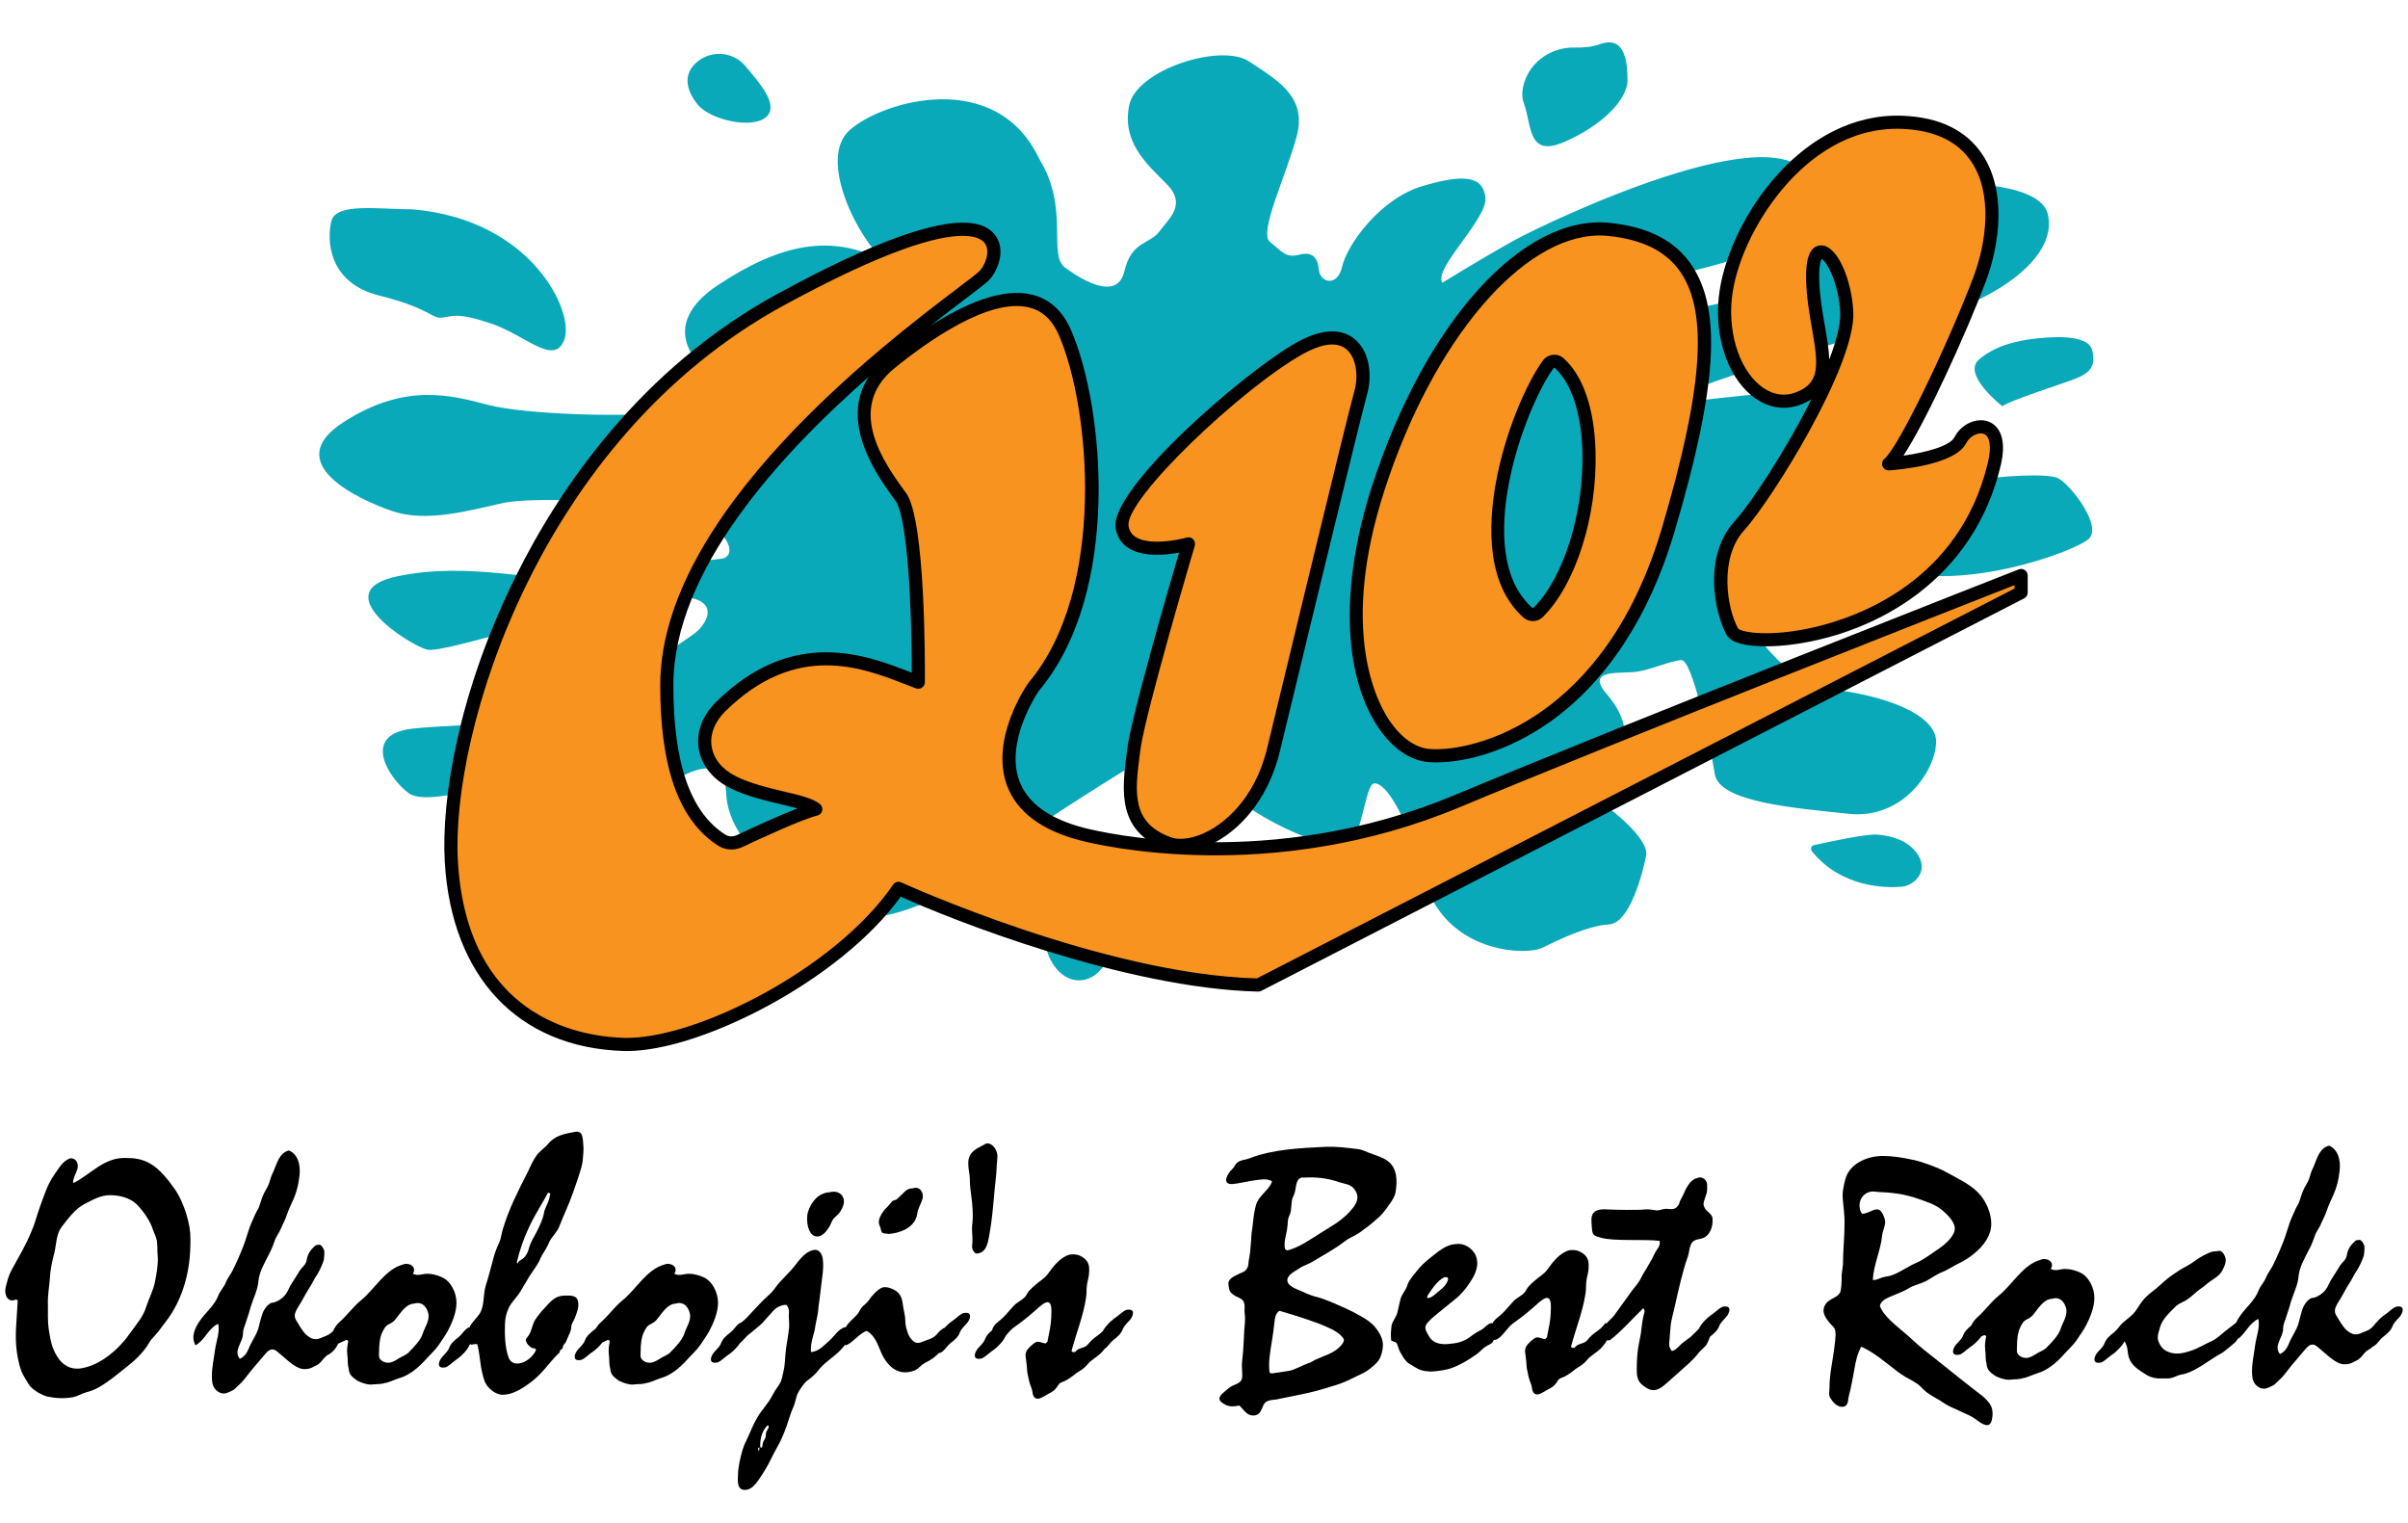
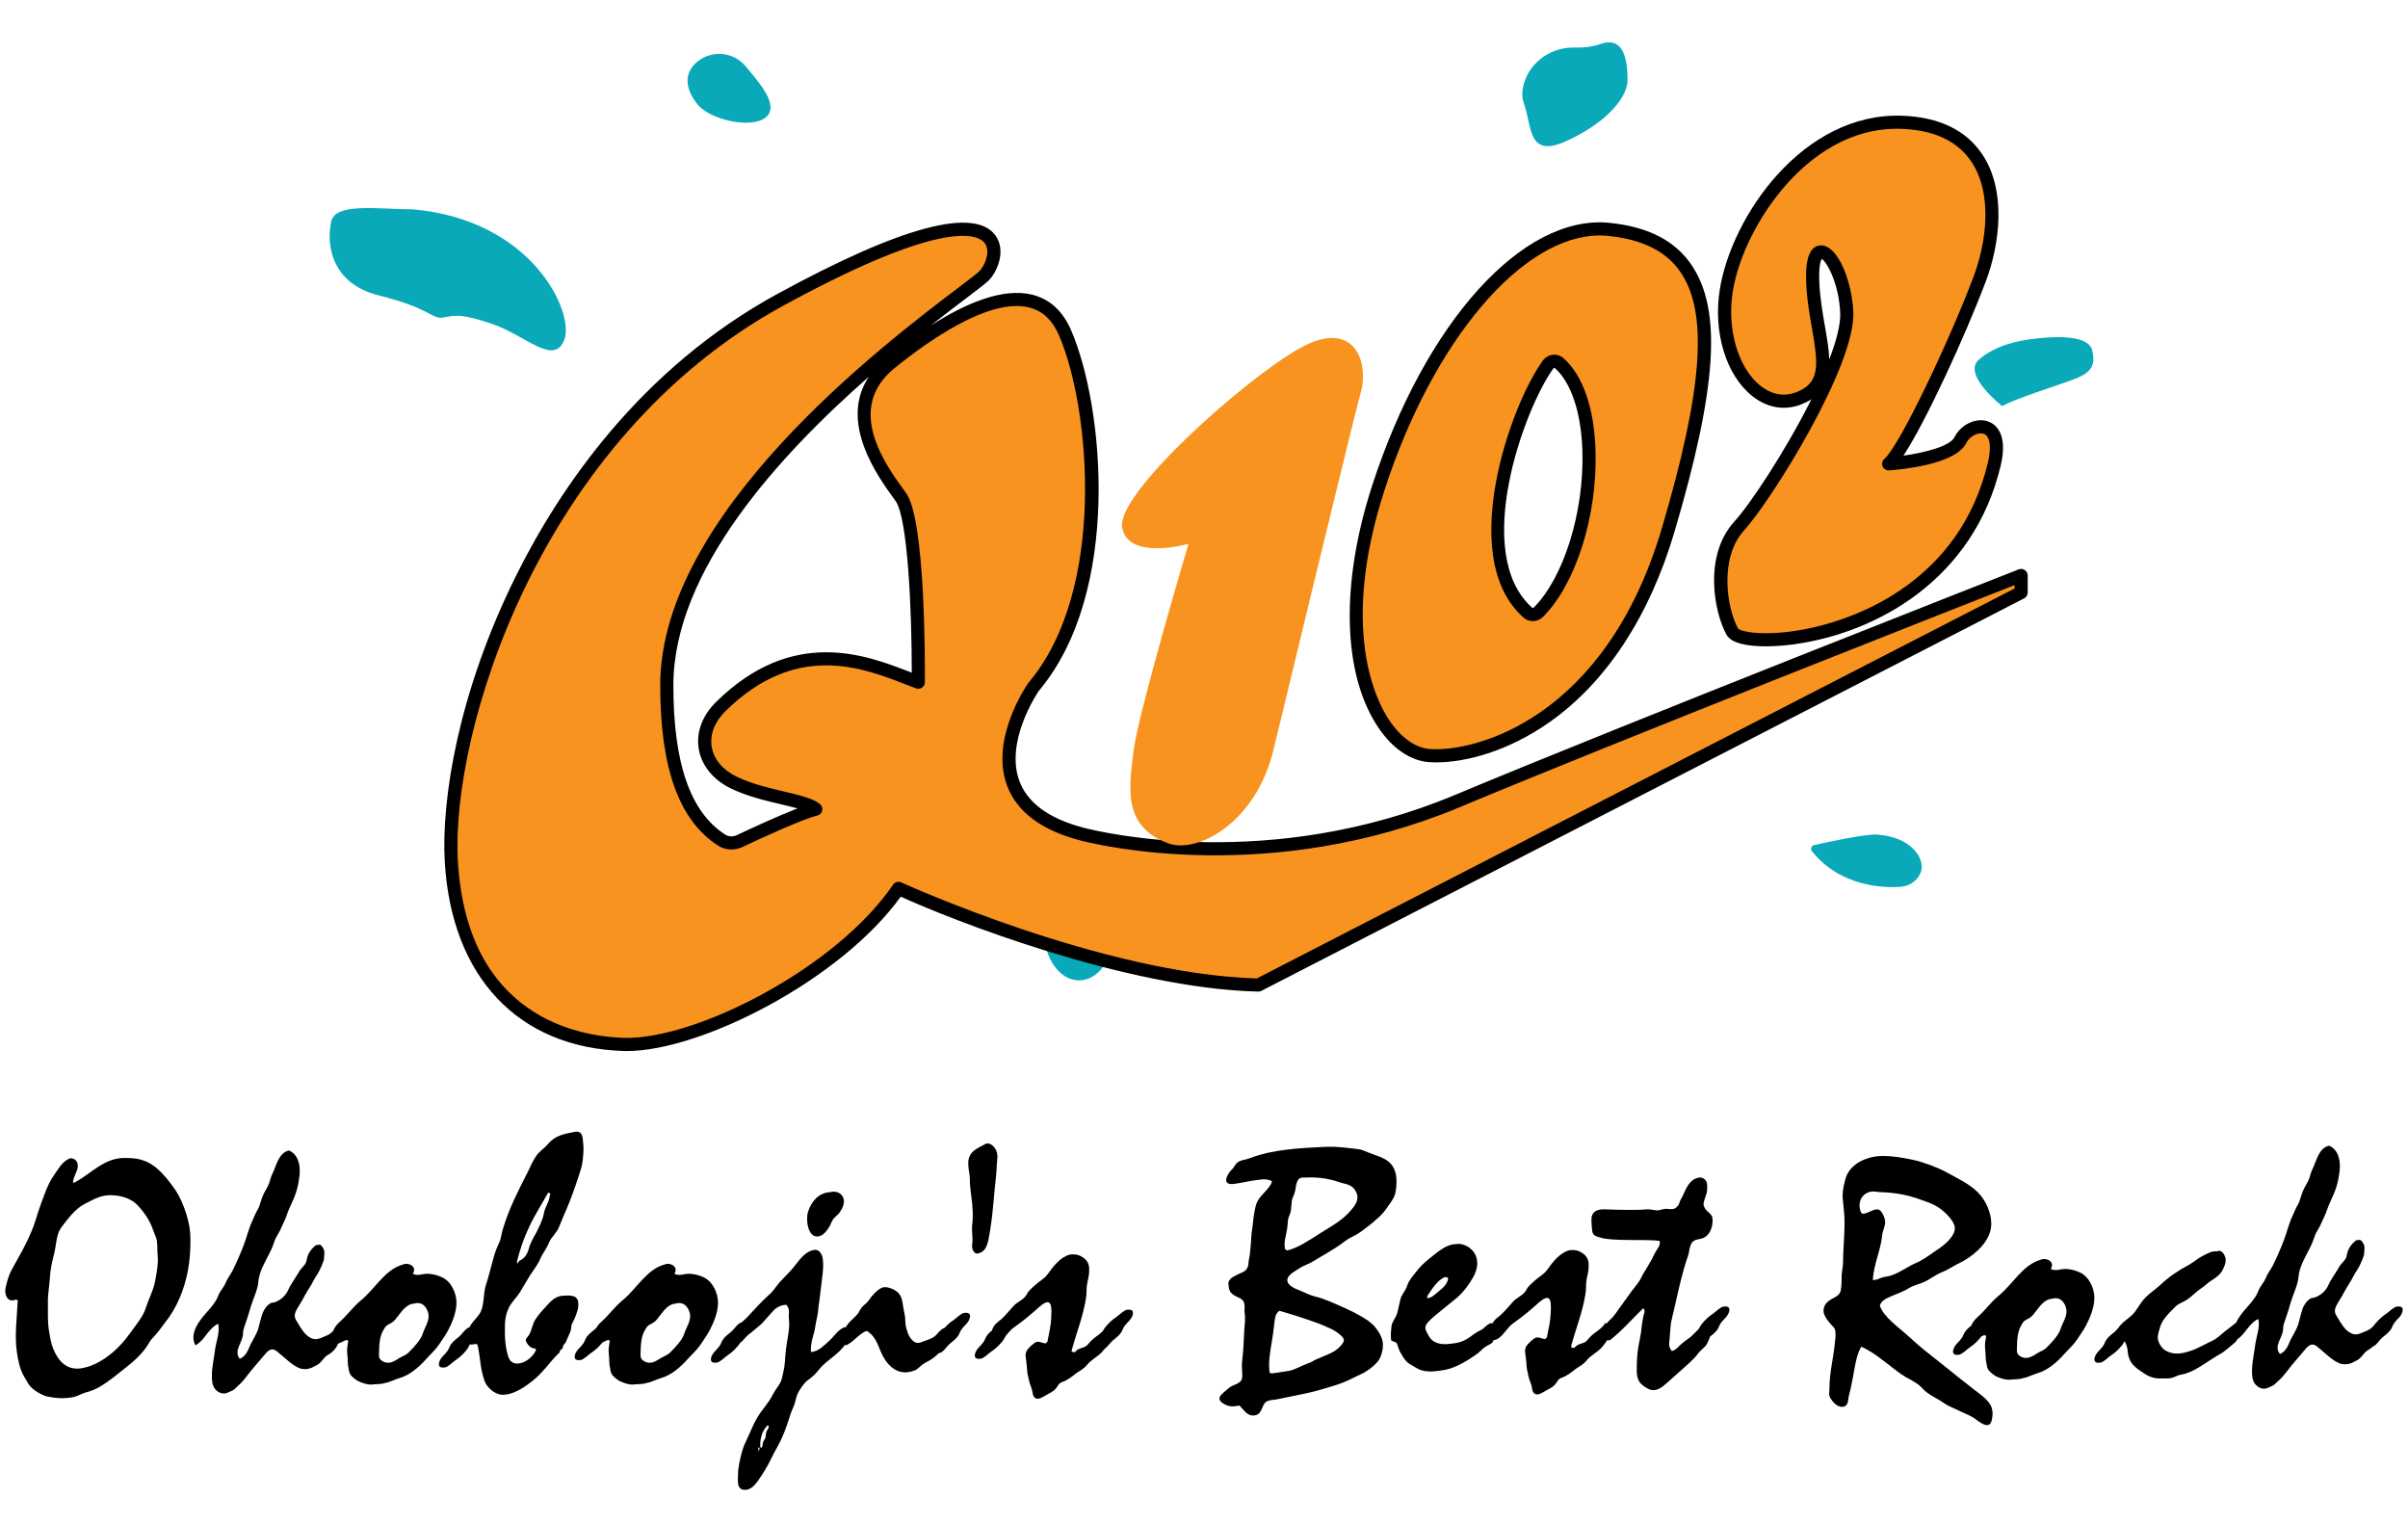
<svg xmlns="http://www.w3.org/2000/svg" x="0px" y="0px" viewBox="0 0 458.412 289.81" style="enable-background:new 0 0 458.412 289.81;" xml:space="preserve">
  <style type="text/css">	.st0{fill:#09A9BA;}	.st1{fill:#F8931F;}</style>
  <g id="splat" />
  <g id="Layer_2">
    <g>
-       <path class="st0" d="M135.803,71.108c-3.104-1.33-10.863-9.089,0.887-16.849   s21.504-9.976,31.924-4.434c-5.099-3.99-13.08-19.509-6.873-25.051   c6.207-5.542,27.933-11.971,36.136,5.542c5.764,9.311,1.552,18.179,4.877,20.618   c3.325,2.439,9.976,6.429,11.306,0.665c1.33-5.764,4.877-5.099,6.651-7.538   c1.774-2.439,5.321-5.099,1.33-9.089s-8.424-7.981-7.094-14.854   s17.514-11.971,22.834-8.424c5.321,3.547,11.085,6.651,9.089,14.188   c-1.995,7.538-7.316,18.401-5.099,20.174c2.217,1.774,3.026,3.104,5.503,2.439   c2.478-0.665,3.586,0.443,3.808,2.882s3.547,3.325,4.434-0.665   s7.094-12.858,15.297-15.297c8.203-2.439,11.528-1.774,11.971,2.217   s-9.976,13.523-8.203,16.184c0,0,7.538-4.656,13.523-7.981   s51.211-25.051,56.532-11.528s-25.273,17.07-26.825,18.622   c-1.552,1.552-1.774,6.873,0.887,6.429c2.66-0.443,13.302-1.995,16.405-4.434   c3.104-2.439,18.622-15.075,19.952-17.514c1.33-2.439,32.811-5.372,34.806,3.411   c1.995,8.782-11.528,16.985-22.835,19.645s-48.994,13.967-50.768,16.627   c0,0,34.141-4.434,35.914-2.439s-1.33,13.08,0.222,15.74   c1.552,2.66,17.957,2.439,20.618,1.552c2.66-0.887,16.405-2.217,18.844-0.887   s8.424,9.089,5.764,11.528c-2.66,2.439-25.495,10.863-39.462,5.099   c-13.967-5.764-29.485,4.434-28.82,5.542c0.665,1.108,9.089,16.849,19.066,17.957   s20.174,4.656,20.174,9.976c0,5.321-6.207,14.854-16.627,13.745   c-10.42-1.108-24.608-2.217-25.495-7.538   c-0.887-5.321-4.212-21.948-6.429-21.726c-2.217,0.222-5.542,1.774-8.424,2.217   s-9.976-0.665-5.764,4.212c4.212,4.877,3.99,8.868,2.66,11.971   c-1.33,3.104-12.637,3.325-7.538,6.207c5.099,2.882,13.08,9.311,12.415,12.637   c-0.665,3.325-3.104,12.858-7.094,13.08c-3.991,0.222-9.533,2.882-12.637,4.434   c-3.104,1.552-18.622,1.108-22.613-13.302c-3.991-14.41-7.981-18.401-9.533-17.957   c-1.552,0.443-2.217,9.755-4.656,11.75   c-2.439,1.995-21.801-6.429-23.981-12.193c-2.179-5.764-9.052-7.981-9.052-7.981   s-29.707,17.736-31.481,20.839c-1.774,3.104-21.504,15.297-29.485,12.637   c-7.981-2.66-24.165-11.528-24.608-23.278   c-0.443-11.75-16.405,2.439-16.405,2.439s-10.641-4.212-18.622-4.656   s-21.726,5.099-25.495,2.217c-3.769-2.882-9.089-11.16,0.887-12.231   c9.976-1.071,29.042-0.628,33.254-3.953c4.212-3.325,17.736-12.193,20.396-14.188   c2.66-1.995,5.986-7.981-6.873-6.873c-12.858,1.108-40.792,10.863-44.117,9.976   c-3.325-0.887-19.509-11.085-5.542-13.967c13.967-2.882,26.382,1.33,33.032,0   c6.651-1.33,25.717-2.882,28.599-3.325c2.882-0.443,1.774-4.877-4.434-7.759   c-6.207-2.882-30.594-4.32-37.245-2.825c-6.651,1.495-14.632,3.712-21.061,1.495   c-6.429-2.217-21.283-9.089-9.311-16.849s20.839-5.099,27.712-3.325   c6.873,1.774,25.938,2.439,35.693,1.33   C138.463,77.316,135.803,71.108,135.803,71.108z" />
      <ellipse class="st0" cx="205.415" cy="177.3" rx="6.651" ry="9.311" />
      <path class="st0" d="M141.956,12.638c2.297,2.788,6.611,7.401,3.823,9.698   s-10.621,0.406-12.918-2.382s-2.899-5.909-0.111-8.205   S139.659,9.85,141.956,12.638z" />
      <path class="st0" d="M78.606,39.85c-6.429,0-14.632-1.33-15.519,2.217   s-0.665,11.75,9.089,14.188c9.755,2.439,9.976,4.434,11.971,4.212   c1.995-0.222,2.66-1.108,9.311,1.108c6.651,2.217,11.971,8.203,13.967,3.104   S101.44,41.845,78.606,39.85z" />
      <path class="st0" d="M299.784,9.051c-4.289-0.123-8.294,2.529-9.6,6.617   c-0.435,1.36-0.548,2.743-0.082,4.007c1.552,4.212,0.665,10.42,7.759,7.316   s11.971-7.981,11.971-11.75s-0.665-8.424-5.099-6.873   C303.076,8.949,301.326,9.095,299.784,9.051z" />
      <path class="st0" d="M344.938,162.035c-0.336-0.42-0.132-1.047,0.393-1.166   c2.74-0.617,9.896-2.165,12.051-2.002c2.793,0.212,5.764,1.123,7.492,3.474   c0.723,0.984,1.181,2.255,0.862,3.435c-0.429,1.586-2.011,2.83-3.645,2.996   C359.013,169.084,350.451,168.931,344.938,162.035z" />
      <path class="st0" d="M381.163,77.316c0,0-7.648-5.986-4.489-8.812   c3.159-2.827,7.648-3.658,10.309-3.99c2.66-0.333,10.48-1.164,11.309,2.162   s-0.668,4.489-3.827,5.653C391.305,73.492,383.324,75.986,381.163,77.316z" />
      <g>
        <path class="st1" d="M171.051,169.097c-10.863,15.962-38.131,30.15-52.32,29.707    c-14.188-0.443-31.259-8.424-32.811-34.806    c-1.552-26.382,16.627-81.856,62.739-106.993s42.108-7.641,38.568-4.405    c-5.093,4.656-60.271,41.104-60.288,77.815    c-0.006,12.965,2.324,24.282,10.437,29.496c1.023,0.657,2.324,0.706,3.423,0.188    c3.518-1.659,11.597-5.391,14.51-6.076c-2.241-1.845-10.046-2.307-15.727-5.119    c-6.174-3.056-7.258-9.617-2.342-14.442    c15.24-14.959,29.804-7.468,37.578-4.604c0,0,0.223-30.372-3.324-35.249    s-12.638-16.849-1.997-25.495s27.49-19.066,33.254-5.764    c5.764,13.302,9.755,48.773-5.986,67.395c0,0-15.251,21.707,9.311,28.047    c6.429,1.66,37.468,7.867,71.385-6.321    c32.746-13.698,107.3-42.927,107.3-42.927v3.244l-145.21,74.711    C211.844,186.833,175.705,171.314,171.051,169.097z" />
        <path d="M119.349,200.063c-0.222,0-0.441-0.004-0.657-0.011    c-20.014-0.625-32.731-14.076-34.02-35.981c-0.692-11.777,2.523-32.303,13.625-54.594    c8.247-16.559,23.575-39.293,49.765-53.57    c23.577-12.853,37.532-16.567,41.472-11.046    c2.106,2.952,0.198,7.144-1.462,8.661c-0.695,0.636-2.127,1.722-4.295,3.366    c-1.787,1.355-4.047,3.069-6.629,5.096c6.555-4.2,13.698-7.272,19.332-5.896    c3.333,0.815,5.83,3.09,7.421,6.763c6.306,14.553,9.639,49.918-6.137,68.651    c-0.465,0.685-6.446,9.733-3.71,17.144c1.557,4.218,5.708,7.224,12.338,8.936    c3.519,0.907,35.409,8.451,70.59-6.266    c32.386-13.547,106.58-42.645,107.326-42.937    c0.384-0.151,0.82-0.102,1.16,0.131c0.342,0.233,0.546,0.62,0.546,1.033    v3.244c0,0.468-0.262,0.897-0.678,1.111l-145.209,74.711    c-0.187,0.096-0.37,0.138-0.603,0.139    c-25.393-0.609-58.626-13.765-68.051-18.075    C160.026,186.584,133.444,200.063,119.349,200.063z M183.264,44.892    c-4.713,0-14.353,2.498-34.006,13.211c-46.776,25.498-63.521,81.503-62.09,105.822    c1.736,29.516,22.679,33.351,31.602,33.63    c13.567,0.386,40.4-13.222,51.247-29.161c0.347-0.51,1.013-0.691,1.571-0.426    c0.367,0.175,38.354,17.451,67.679,18.272l144.246-74.216v-0.648    c-11.331,4.449-75.955,29.86-105.567,42.247    c-35.933,15.031-68.576,7.311-72.18,6.379    c-7.476-1.93-12.207-5.462-14.062-10.499    c-3.279-8.903,3.74-19.05,4.041-19.478c0.021-0.03,0.044-0.06,0.068-0.088    c14.944-17.681,11.715-52.424,5.793-66.091c-1.282-2.958-3.153-4.701-5.721-5.329    c-7.601-1.862-19.3,6.449-25.598,11.566c-9.496,7.715-1.74,18.356,1.986,23.469    l0.233,0.32c3.683,5.064,3.586,32.843,3.563,35.994    c-0.003,0.407-0.204,0.787-0.539,1.019c-0.334,0.232-0.762,0.287-1.144,0.145    c-0.632-0.232-1.308-0.496-2.025-0.774c-8.285-3.223-20.806-8.093-34.245,5.098    c-2.07,2.032-3.005,4.437-2.633,6.771c0.375,2.35,2.027,4.359,4.654,5.659    c2.791,1.382,6.158,2.18,9.128,2.883c3.086,0.731,5.524,1.309,6.838,2.391    c0.367,0.302,0.531,0.785,0.423,1.248c-0.107,0.463-0.468,0.825-0.931,0.934    c-2.807,0.66-10.91,4.41-14.263,5.991c-1.499,0.706-3.274,0.605-4.632-0.268    c-7.417-4.767-11.019-14.759-11.011-30.548    c0.015-32.625,42.586-64.909,56.576-75.518c2.037-1.544,3.508-2.66,4.119-3.218    c1.027-0.939,2.26-3.758,1.114-5.364    C187.096,45.749,186.025,44.892,183.264,44.892z M165.405,71.704    c-16.952,14.875-37.205,36.875-37.215,58.711c-0.007,14.87,3.219,24.174,9.863,28.443    c0.64,0.41,1.488,0.452,2.214,0.109c3.111-1.467,7.998-3.716,11.545-5.088    c-0.938-0.264-2.017-0.52-3.122-0.781c-3.101-0.734-6.615-1.567-9.662-3.075    c-3.323-1.645-5.515-4.38-6.013-7.506c-0.504-3.155,0.686-6.333,3.351-8.948    c14.59-14.323,28.557-8.89,36.902-5.644c0.104,0.041,0.206,0.08,0.308,0.12    c0.005-12.062-0.785-29.531-3.092-32.702l-0.231-0.318    C167.166,90.79,159.598,80.406,165.405,71.704z" />
      </g>
      <g>
        <path class="st1" d="M242.438,142.716c0,0,15.075-62.518,16.627-68.06    c1.552-5.542-1.108-14.188-11.528-8.424s-35.028,27.712-33.919,34.141    c1.108,6.429,12.637,3.149,12.637,3.149s-9.533,32.1-10.42,39.194    s-2.253,14.632,6.651,17.84C227.826,162.48,239.028,156.83,242.438,142.716z" />
-         <path d="M224.767,162.174c-0.971,0-1.883-0.146-2.705-0.442    c-9.476-3.414-8.469-11.314-7.58-18.284l0.112-0.887    c0.769-6.15,7.734-30.123,9.86-37.359c-2.566,0.461-6.85,0.863-9.575-0.851    c-1.373-0.863-2.211-2.13-2.494-3.766    c-1.292-7.497,24.72-30.011,34.546-35.447    c5.699-3.152,9.046-2.11,10.851-0.681c3.058,2.418,3.432,7.157,2.486,10.536    c-1.528,5.458-16.465,67.392-16.616,68.017c0,0,0,0,0,0.001    c-1.885,7.803-6.37,14.11-12.308,17.308    C229.072,161.541,226.789,162.174,224.767,162.174z M226.254,102.271    c0.329,0,0.651,0.13,0.889,0.371c0.32,0.324,0.439,0.797,0.309,1.235    c-0.095,0.32-9.513,32.082-10.377,38.994l-0.113,0.893    c-0.881,6.912-1.643,12.882,5.948,15.616c1.84,0.663,4.55,0.189,7.25-1.264    c2.513-1.354,8.623-5.592,11.063-15.694c0.617-2.56,15.098-62.603,16.638-68.104    c0.735-2.625,0.414-6.286-1.629-7.901c-2.192-1.735-5.609-0.464-8.089,0.908    c-11.627,6.432-34.161,27.803-33.293,32.835    c0.159,0.92,0.604,1.599,1.361,2.075c2.555,1.607,7.869,0.607,9.701,0.085    C226.025,102.287,226.14,102.271,226.254,102.271z" />
      </g>
      <g>
        <path class="st1" d="M306.286,43.663c-15.223-1.553-33.698,17.772-43.895,49.212    c-10.198,31.44,0.222,50.284,9.755,50.949s34.584-6.207,45.447-43.009    C327.903,65.885,328.455,45.924,306.286,43.663z M292.841,116.554    c-0.545,0.541-1.421,0.567-1.995,0.056    c-11.951-10.64-2.305-38.739,3.873-47.231    c0.494-0.68,1.472-0.818,2.102-0.261    C306.206,77.429,303.37,106.102,292.841,116.554z" />
        <path d="M273.44,145.117c-0.483,0-0.944-0.016-1.383-0.046    c-3.533-0.247-6.963-2.58-9.655-6.569    c-6.82-10.104-7.269-27.305-1.201-46.013    c10.108-31.164,28.695-51.753,45.211-50.07    c7.387,0.753,12.506,3.397,15.649,8.082c5.765,8.59,4.817,23.27-3.271,50.668    c-4.748,16.085-12.943,28.61-23.699,36.221    C287.002,143.113,278.866,145.117,273.44,145.117z M304.539,44.825    c-14.729,0-31.713,19.929-40.959,48.436c-8.644,26.646-1.501,40.294,0.895,43.843    c2.253,3.338,5.008,5.282,7.757,5.474c8.65,0.606,33.438-5.786,44.161-42.116    c7.749-26.249,8.823-40.773,3.593-48.567c-2.703-4.028-7.227-6.314-13.827-6.987    l0,0C305.622,44.852,305.082,44.825,304.539,44.825z M291.813,118.226    c-0.643,0-1.285-0.226-1.798-0.683c-7.021-6.25-6.736-17.357-5.262-25.575    c1.723-9.601,5.809-19.001,8.954-23.325c0.451-0.62,1.146-1.022,1.906-1.105    c0.736-0.079,1.482,0.154,2.035,0.644c3.699,3.275,5.863,9.553,6.096,17.676    c0.353,12.387-3.769,25.375-10.022,31.583c0,0,0,0-0.001,0    C293.196,117.963,292.505,118.226,291.813,118.226z M295.905,70.022    c-0.007,0-0.014,0-0.021,0.001c-0.029,0.003-0.103,0.019-0.155,0.091    c-5.579,7.669-15.639,35.247-4.052,45.562c0.082,0.072,0.206,0.067,0.284-0.009    c5.709-5.668,9.613-18.175,9.284-29.738c-0.209-7.317-2.124-13.104-5.254-15.875    C295.982,70.045,295.957,70.022,295.905,70.022z" />
      </g>
      <g>
        <path class="st1" d="M359.548,88.29c0,0,11.805-0.831,13.634-4.489    s8.582-4.381,6.485,4.489c-7.981,33.753-47.553,36.129-49.881,31.948    c-2.328-4.181-3.99-14.323,1.33-20.143    c5.321-5.819,20.95-31.093,20.451-40.736    c-0.499-9.644-6.817-16.793-6.485-5.986s5.487,19.287-2.66,22.447    c-8.147,3.159-15.796-7.815-13.8-20.451s14.798-32.755,33.42-32.09    c18.622,0.665,19.454,17.625,14.798,29.929S362.707,85.629,359.548,88.29z" />
        <path d="M336.149,123.028c-3.465,0-6.559-0.57-7.456-2.183    c-2.408-4.324-4.44-15.098,1.499-21.594    c3.068-3.356,9.807-13.577,14.645-23.249c-0.565,0.364-1.217,0.692-1.963,0.982    c-3.188,1.235-6.509,0.65-9.357-1.646c-4.941-3.986-7.405-12.09-6.13-20.165    c2.206-13.974,15.833-33.795,34.7-33.145    c7.063,0.252,12.215,2.741,15.311,7.398c4.594,6.909,3.328,17.042,0.611,24.222    c-3.833,10.132-11.318,26.509-15.652,33.084    c4.194-0.586,8.869-1.817,9.707-3.492c1.227-2.453,4.172-3.835,6.438-3.011    c1.206,0.437,3.852,2.126,2.381,8.347c-5.155,21.803-23.672,31.888-39.282,34.055    C339.854,122.874,337.952,123.028,336.149,123.028z M346.688,46.71    c3.141,0,5.816,6.595,6.126,12.584c0.532,10.276-15.691,36.083-20.776,41.645    c-4.787,5.236-3.324,14.805-1.161,18.691c0.592,0.708,6.025,1.745,14.661-0.274    c8.115-1.897,27.566-8.749,32.911-31.354c0.689-2.916,0.383-4.993-0.8-5.422    c-0.962-0.349-2.636,0.353-3.35,1.779c-2.045,4.089-12.574,5.03-14.664,5.177    c-0.533,0.035-1.042-0.276-1.246-0.777c-0.203-0.502-0.061-1.077,0.354-1.426    c2.802-2.359,12.211-22.102,16.928-34.569c2.496-6.599,3.715-15.832-0.355-21.953    c-2.624-3.948-7.105-6.062-13.318-6.285c-10.071-0.352-17.494,5.586-21.965,10.637    c-5.222,5.897-9.121,13.714-10.177,20.399    c-1.122,7.108,1.029,14.44,5.23,17.83c1.502,1.211,3.914,2.415,6.884,1.261    c4.569-1.771,4.19-5.188,2.979-12.131c-0.476-2.725-1.014-5.813-1.115-9.111    c-0.135-4.364,0.796-6.618,2.764-6.7    C346.627,46.711,346.658,46.71,346.688,46.71z M346.797,49.273    c-0.176,0.315-0.55,1.318-0.466,4.061c0.097,3.121,0.619,6.116,1.08,8.759    c0.391,2.241,0.764,4.378,0.824,6.326c1.38-3.585,2.199-6.75,2.083-8.996    C350.036,53.969,347.829,49.882,346.797,49.273z" />
      </g>
      <g>
        <path d="M33.14,226.157c-1.222-1.711-2.75-3.605-4.4-4.583    c-1.711-1.039-3.3-1.161-5.011-1.161c-3.911,0-6.233,2.872-9.472,4.645    c-0.183,0.061-0.183,0.061-0.367,0.061c0.061-0.978,0.55-1.649,0.855-2.627    c0.245-0.979-0.183-2.078-1.405-2.017c-1.528,0.61-2.139,1.955-2.873,2.933    c-0.917,1.283-1.405,2.384-1.895,3.667c-0.672,1.772-0.672,1.772-1.283,3.544    c-0.428,1.284-0.733,2.506-1.283,3.729c-1.1,2.688-2.261,4.583-3.667,7.149    c-0.794,1.406-0.978,2.445-1.284,3.667c-0.244,1.1,0.306,2.934,1.956,2.2    c0.184,0.061,0.184,0.061,0.367,0.122c-0.183,4.033-0.611,6.478-0.183,9.778    c0.244,1.589,0.55,3.422,1.466,4.889c0.672,1.039,0.733,1.589,1.895,2.444    c0.672,0.55,1.895,1.1,2.383,1.222c1.772,0.367,3.3,0.429,5.011,0.123    c0.855-0.184,1.589-0.673,2.444-0.917c0.795-0.184,1.711-0.55,2.567-1.039    c1.589-0.917,3.3-2.322,4.828-3.544c1.528-1.161,3.483-2.873,4.583-4.828    c0.489-0.855,1.1-1.283,1.895-2.322c0.917-1.223,0.917-1.223,1.833-2.444    c1.161-1.65,1.895-3.178,2.566-4.95c1.345-3.728,1.589-6.905,1.589-9.961    c0-1.772-0.244-2.995-0.794-4.889C34.973,229.519,34.24,227.686,33.14,226.157z     M29.534,243.818c-0.306,1.772-1.161,3.239-1.711,4.95    c-0.55,1.834-1.772,3.178-2.934,4.828c-2.2,3.178-5.683,6.233-9.35,6.845    c-2.078,0.366-3.728-0.611-4.706-2.322c-0.978-1.589-1.222-2.995-1.528-4.95    c-0.244-1.528-0.183-3.361-0.183-4.889c-0.061-1.772,0.245-3.179,0.367-4.89    c0.061-1.589,0.428-3.3,0.855-4.889c0.367-1.527,0.367-3.605,1.344-4.889    c1.223-1.589,2.628-3.545,4.461-4.461c1.589-0.795,2.933-1.65,4.828-1.65    c1.772,0,3.728,0.489,5.011,1.711c1.283,1.283,2.567,3.117,3.117,4.828    c0.306,0.917,0.733,1.527,0.794,2.506c0.122,1.283,0,1.283,0.122,2.505    C30.145,240.58,29.84,242.229,29.534,243.818z" />
        <path d="M86.901,247.958c0-1.772-0.978-4.095-2.872-4.89    c-0.855-0.366-1.772-0.61-2.689-0.61c-0.978,0-1.772,0.488-2.75,0    c0.917-1.467-0.978-2.2-1.833-1.772c-3.483,0.917-5.378,4.705-8.128,6.905    c-1.528,1.283-2.566,2.812-4.033,4.095c-0.501,0.451-0.92,1.028-1.168,1.646    c-0.7,0.762-1.243,0.887-2.192,1.287c-0.978,0.428-1.772,0.488-2.934-0.551    c-0.794-0.732-1.527-2.139-1.956-2.811c-0.611-1.039,0.123-1.956,0.733-2.994    c0.55-0.856,1.039-1.895,1.589-2.75c0.856-1.284,1.039-1.956,1.772-2.995    c0.428-0.672,1.161-2.322,1.222-2.811c0.061-0.795,0.122-0.917,0.061-1.65    c-0.061-0.244-0.55-1.345-1.1-1.1c-0.244,0-0.244,0-0.489,0.061    c-0.978,0.795-1.528,1.65-1.711,2.628c-0.123,0.55-0.123,0.795-0.733,1.467    c-0.489,0.489-0.794,0.978-1.1,1.527c-0.672,1.101-1.344,2.017-1.711,2.873    c-0.489,1.161-1.528,2.017-2.628,2.383c-0.367,0.062-0.367,0.062-0.672,0.122    c-0.183,0.122-0.489,0.306-0.733,0.55c-0.367,0.428-0.733,1.039-0.855,1.406    c-0.428,1.222-0.55,2.017-0.855,3.056c-0.306,0.916-0.978,1.955-1.467,2.933    c-0.489,1.101-0.794,2.14-2.017,2.689c-1.283-1.589,0.611-3.117,0.611-4.828    c0-0.855,0.367-1.467,0.672-2.506c0.428-1.283,0.428-1.283,0.794-2.566    c0.55-1.772,1.345-3.238,1.467-4.889c0.184-1.833,1.161-3.422,2.017-5.134    c0.489-0.916,0.794-1.711,1.039-2.444c0.306-0.978,0.917-1.589,1.283-2.566    c0.367-0.855,0.794-1.589,1.039-2.384c0.306-0.916,0.794-1.955,1.039-2.505    c0.855-1.772,1.222-3.423,1.405-5.072c0.245-2.14-0.367-4.095-2.017-4.767    c-1.833,0.428-2.322,2.566-2.933,3.972c-0.428,0.855-0.611,1.467-0.856,2.322    c-0.305,0.855-0.917,1.589-1.222,2.444c-0.306,0.733-0.489,1.589-0.794,2.262    c-0.489,0.794-0.794,1.589-1.161,2.383c-0.733,1.589-1.1,3.3-1.711,4.828    c-0.672,1.711-1.283,3.116-2.078,4.705c-0.428,0.795-0.978,1.467-1.284,2.262    c-0.367,0.916-1.1,1.589-1.405,2.444c-0.611,1.711-2.445,3.3-3.361,4.583    c-1.1,1.528-1.895,3.239-0.978,4.89c1.772-1.039,2.139-2.689,3.911-3.911    c0.244-0.123,0.244-0.123,0.428-0.184c0.305,1.711-0.367,3.178-0.611,4.889    c-0.245,1.895-0.611,3.361-0.611,5.072c0,0.855,0.061,1.772,0.611,2.444    c0.733,0.855,1.65,1.039,2.444,0.673c0.489-0.245,0.794-0.306,1.222-0.611    c0.428-0.367,0.978-0.979,1.345-1.283c0.855-0.917,1.344-1.712,2.139-2.628    c1.039-1.223,1.039-1.223,2.078-2.444c0.794-0.979,1.466-1.712,2.505-0.917    c1.467,1.161,3.3,3.116,4.767,3.361c0.855,0.183,1.772-0.062,2.445-0.489    c0.55-0.244,0.855-0.428,1.283-0.917c0.306-0.305,0.672-0.916,1.222-1.222    c0.876-0.467,1.627-1.272,1.96-2.142c0.582-0.26,0.76-0.343,1.583-0.73    c0.184,0.061,0.184,0.061,0.367,0.183c-0.183,1.039-0.305,1.65-0.183,2.628    c0.122,0.733,0,1.772,0.245,2.567c0.061,0.488,0.061,0.794,0.428,1.344    c0.367,0.428,0.855,0.795,1.222,1.039c0.855,0.428,1.895,0.795,2.75,0.733    c0.917-0.122,1.711,0,2.566-0.306c0.672-0.061,1.711-0.611,2.689-0.916    c1.772-0.489,3.544-1.834,5.256-3.789c0.855-0.917,1.589-1.589,2.2-2.444    c0.733-1.101,1.345-1.956,1.772-2.75C85.985,251.929,86.901,249.913,86.901,247.958    z M80.485,253.824c-0.367,1.223-1.65,2.566-2.628,3.545    c-0.489,0.55-1.161,0.733-1.772,1.1c-0.489,0.306-1.039,0.672-1.65,0.855    c-0.672,0.184-1.405,0-1.895-0.428c-0.55-0.489-0.367-1.039-0.367-1.833    c0-1.039,0.123-2.506,0.611-3.483c0.367-0.733,0.611-1.223,1.283-1.528    c0.855-0.428,1.039-0.672,1.589-1.405c0.794-0.978,1.711-2.444,3.178-2.506    c1.589-0.488,2.506,0.733,2.75,2.078C81.707,251.563,80.913,252.541,80.485,253.824z" />
        <path d="M110.062,247.835c-0.183-1.405-1.65-1.222-2.566-1.222    c-1.1,0.062-1.833,0.244-3.056,1.527c-0.917,0.979-1.772,1.895-2.506,2.995    c-0.672,1.039-0.611,2.017-1.283,3.056c-0.489,0.672-0.794,0.733-0.306,1.527    c0.245,0.428,0.917,1.039,1.406,0.917c0.183,0.122,0.183,0.122,0.306,0.306    c-1.039,2.383-4.461,3.728-5.256,1.405c-0.672-1.956-0.733-4.155-0.672-6.295    c0.061-1.161,0.183-1.895,0.733-3.116c0.428-0.978,1.589-2.078,2.139-2.994    c0.978-1.589,0.917-1.589,1.895-3.179c0.55-0.855,1.65-2.261,1.956-3.178    c0.428-0.978,1.222-1.894,1.711-3.178c0.367-0.855,1.528-1.895,1.895-2.933    c0.855-2.2,1.772-4.034,2.567-6.295c0.489-1.467,0.55-1.467,1.039-2.994    c0.306-0.978,0.733-2.139,0.855-3.178c0.062-0.979,0.245-2.017,0.123-3.117    c-0.123-0.916,0.061-2.75-1.589-2.444c-1.956,0.367-3.789,0.672-5.133,2.322    c-0.733,0.855-1.711,1.405-2.322,2.384c-0.611,0.916-1.039,1.895-1.467,2.811    c-1.895,3.728-3.605,7.028-4.767,10.878c-0.306,0.917-0.367,1.895-0.733,2.689    c-0.428,0.916-0.794,1.833-1.039,2.75c-0.55,1.894-0.917,3.605-1.528,5.438    c-0.55,1.833-0.183,3.911-1.222,5.438c-0.573,0.859-1.565,1.666-1.891,2.568    c-0.025-0.018-0.037-0.045-0.065-0.062c-0.794,0.306-1.222,1.223-1.956,1.834    c-0.794,0.61-1.528,1.222-1.833,2.077c-0.366,0.917-1.1,1.345-1.589,2.078    c-0.489,0.794-0.672,1.833,0.733,1.649c0.611-0.061,1.406-0.916,2.017-1.344    c0.917-0.611,1.467-1.161,2.139-1.956c0.238-0.306,0.48-0.714,0.685-1.158    c0.052,0.03,0.113,0.06,0.231,0.119c0.367-0.061,0.367-0.061,0.733-0.122    c0.245,0,0.245,0,0.428,0.062c0.489,1.955,0.55,3.972,0.917,5.378    c0.245,0.978,0.428,1.955,1.161,2.75c0.794,0.916,1.833,1.467,2.75,1.467    c1.833,0,3.667-1.101,5.5-2.506c2.2-1.711,3.239-3.483,5.011-5.256    c0.184-0.122,0.184-0.122,0.306-0.306c0.061-0.122,0.061-0.122,0.061-0.306    c0.123-0.122,0.123-0.122,0.245-0.306c0.028,0.05,0.03,0.087,0.049,0.132    c0.104-0.185,0.207-0.368,0.318-0.548c-0.147-0.298,0.449-0.685,0.55-0.99    c0.245-0.611,0.428-0.978,0.672-1.527c0.306-0.673,0.306-0.917,0.367-1.528    c0.061-0.488,0.489-0.978,0.672-1.527    C109.818,249.852,110.246,248.874,110.062,247.835z M100.712,233.596    c1.039-2.262,2.383-4.278,3.606-6.539c0.122-0.122,0.672,0.184,0.366,0.428    c-0.122,1.345-0.978,2.322-1.161,3.545c-0.183,1.038-0.733,2.199-1.344,3.422    c-0.489,0.917-1.283,2.2-1.528,3.3c-0.122,0.489-0.428,1.223-0.978,1.711    c-0.489,0.489-0.978,0.428-1.161,1.101c-0.062-0.184-0.062-0.184-0.123-0.306    C98.94,237.935,99.673,235.797,100.712,233.596z" />
        <path d="M133.819,243.068c-0.855-0.366-1.772-0.61-2.689-0.61    c-0.978,0-1.772,0.488-2.75,0c0.917-1.467-0.978-2.2-1.834-1.772    c-3.483,0.917-5.378,4.705-8.128,6.905c-1.528,1.283-2.566,2.812-4.033,4.095    c-0.354,0.318-0.663,0.702-0.906,1.115c-0.095,0.099-0.194,0.194-0.3,0.283    c-0.794,0.61-1.528,1.222-1.833,2.077c-0.366,0.917-1.1,1.345-1.589,2.078    c-0.489,0.794-0.672,1.833,0.733,1.649c0.611-0.061,1.406-0.916,2.017-1.344    c0.917-0.611,1.467-1.161,2.139-1.956c0.012-0.016,0.024-0.037,0.036-0.053    c0.268-0.122,0.527-0.244,1.047-0.489c0.184,0.061,0.184,0.061,0.367,0.183    c-0.183,1.039-0.305,1.65-0.183,2.628c0.122,0.733,0,1.772,0.245,2.567    c0.061,0.488,0.061,0.794,0.428,1.344c0.367,0.428,0.855,0.795,1.222,1.039    c0.855,0.428,1.895,0.795,2.75,0.733c0.917-0.122,1.711,0,2.566-0.306    c0.672-0.061,1.711-0.611,2.689-0.916c1.772-0.489,3.544-1.834,5.256-3.789    c0.855-0.917,1.589-1.589,2.2-2.444c0.733-1.101,1.345-1.956,1.772-2.75    c0.733-1.406,1.65-3.423,1.65-5.378    C136.691,246.185,135.714,243.863,133.819,243.068z M130.275,253.824    c-0.367,1.223-1.65,2.566-2.628,3.545c-0.489,0.55-1.161,0.733-1.772,1.1    c-0.489,0.306-1.039,0.672-1.65,0.855c-0.672,0.184-1.405,0-1.895-0.428    c-0.55-0.489-0.367-1.039-0.367-1.833c0-1.039,0.123-2.506,0.611-3.483    c0.367-0.733,0.611-1.223,1.283-1.528c0.855-0.428,1.039-0.672,1.589-1.405    c0.794-0.978,1.711-2.444,3.178-2.506c1.589-0.488,2.506,0.733,2.75,2.078    C131.497,251.563,130.702,252.541,130.275,253.824z" />
        <path d="M155.597,235.369c1.161-0.062,1.833-1.161,2.383-2.018    c0.244-0.488,0.367-0.916,0.672-1.344c0.428-0.489,0.917-0.795,1.283-1.345    c0.428-0.672,0.978-1.711,0.611-2.628c-0.367-1.039-1.527-1.405-2.566-1.1    c-2.2,0.122-3.544,1.833-4.156,3.728    C153.336,232.252,153.825,235.429,155.597,235.369z" />
-         <path d="M168.247,234.758c0.428,0.061,0.917,0.183,1.528,0.061    c2.139-0.306,4.461-1.405,4.828-3.728c0.122-1.039,0.733-1.895,1.039-2.994    c0.245-1.101-0.55-2.384-1.895-1.895c-1.222-0.062-1.833,1.039-2.627,1.711    c-0.306,0.244-0.245,0.306-0.611,0.489c-0.306,0.061-0.55,0.061-0.855,0.488    c-0.611,0.733-0.611,0.733-1.283,1.406c-0.611,0.794-1.406,2.017-0.917,2.994    C167.758,233.841,167.636,234.696,168.247,234.758z" />
        <path d="M186.267,238.567c1.786-0.425,1.847-2.42,2.253-4.569    c0.318-1.953,0.527-4.155,0.709-6.173c0.149-2.192,0.484-4.056,0.529-6.138    c0.061-1.004,0.378-1.965-0.331-3.094c-0.523-0.802-1.418-1.266-2.118-0.685    c-1.24,0.683-3.113,1.305-2.973,3.713c-0.017,0.904,0.315,2.014,0.298,2.919    c-0.018,0.904,0.118,1.96,0.254,3.016c0.299,1.928,0.407,4.162,0.16,5.83    c-0.061,1.003,0.135,2.048,0.074,3.052c-0.039,0.457-0.181,1.025,0.097,1.513    C185.437,238.451,185.802,238.743,186.267,238.567z" />
        <path d="M247.329,241.447c0.855-0.611,1.833-0.794,2.933-1.527    c1.895-1.161,3.789-2.139,5.622-3.545c1.161-0.916,1.834-0.978,3.056-1.833    c0.855-0.611,2.078-1.528,2.812-2.2c1.405-1.161,1.772-1.711,2.628-2.934    c0.611-0.855,1.222-1.649,1.345-2.811c0.244-1.711,0.366-4.278-1.65-5.684    c-0.978-0.672-2.139-0.978-2.75-1.223c-1.283-0.428-1.833-0.855-2.934-0.978    c-2.078-0.244-3.972-0.488-5.866-0.428c-5.134,0.244-10.267,0.489-14.667,2.2    c-0.795,0.306-1.223,0.244-1.895,0.55c-0.794,0.367-0.855,0.978-1.406,1.528    c-0.855,0.794-2.139,2.994,0.184,2.811c1.1-0.122,2.445-0.428,3.544-0.611    c1.345-0.183,2.75-0.55,3.85,0.062c-0.061,0.855-1.467,2.139-2.077,2.872    c-1.039,1.223-1.039,2.017-1.283,3.178c-0.184,0.978-0.245,2.017-0.367,2.872    c-0.244,1.284-0.184,2.14-0.305,3.239c-0.061,0.978-0.184,2.078-0.366,2.872    c-0.122,0.673,0,0.978-0.306,1.528c-0.367,0.672-0.917,0.794-1.467,1.039    c-0.489,0.244-0.917,0.428-1.467,0.794c-0.611,0.489-0.733,0.917-0.611,1.467    c0.061,0.428,0.061,1.039,0.611,1.527c0.611,0.551,1.039,0.611,1.589,0.917    c1.223,0.672,0.733,1.833,0.855,2.812c0.184,1.222,0,2.199-0.061,3.116    c-0.122,1.833-0.122,3.605-0.428,6.172c-0.123,0.979,0.122,2.018,0,3.056    c-0.184,1.223-1.711,1.161-2.628,2.017c-1.039,0.917-2.506,1.772-1.1,2.75    c1.222,0.856,2.139,0.673,3.239,0.489c0.795,0.795,1.405,1.895,2.566,1.895    c1.283,0,1.467-0.794,2.017-2.017c0.428-0.978,1.65-0.917,2.444-1.039    c1.528-0.306,1.528-0.306,2.995-0.611c2.077-0.428,3.728-0.733,5.744-1.344    c1.711-0.551,3.361-0.855,5.744-2.078c1.039-0.55,1.834-0.795,2.751-1.405    c0.916-0.611,2.199-1.65,2.566-2.628c0.855-2.2,0.611-3.728-1.039-5.745    c-0.795-0.916-1.772-1.527-2.75-2.077c-1.1-0.611-1.895-1.039-2.872-1.467    c-1.956-0.855-3.973-1.833-5.867-2.261c-0.916-0.245-1.772-0.673-2.75-1.101    c-0.55-0.244-2.383-0.794-2.444-1.955    C245.067,242.67,246.412,242.059,247.329,241.447z M250.445,251.714    c0.917,0.306,2.444,0.979,3.3,1.406c0.611,0.366,1.161,0.672,1.772,1.344    c0.55,0.611,0.306,0.917-0.122,1.528c-0.978,1.161-2.139,1.649-3.361,2.139    c-0.855,0.367-0.855,0.367-1.711,0.733c-0.428,0.244-0.428,0.244-0.855,0.489    c-0.428,0.122-0.428,0.122-0.795,0.306c-0.978,0.305-2.2,1.1-3.3,1.283    c-1.65,0.244-1.65,0.244-3.239,0.488c-0.244-0.061-0.244-0.061-0.428-0.122    c-0.306-1.955,0.122-4.095,0.428-6.05c0.245-1.528,0.245-1.528,0.428-3.117    c0.123-0.794,0.123-2.199,1.039-2.627    C245.923,250.186,247.879,250.798,250.445,251.714z M245.007,238.025    c-0.184-0.122-0.184-0.122-0.367-0.244c-0.306-1.284,0.184-2.506,0.367-3.729    c0.122-0.916,0.122-0.916,0.183-1.833c0.122-0.672,0.428-1.039,0.55-1.711    c0.062-0.611,0.123-1.223,0.184-1.834c0.062-0.733,0.428-1.038,0.611-1.894    c0.244-0.856,0.122-2.812,1.711-2.628c2.2-0.123,4.339,0.061,6.661,0.855    c0.978,0.366,2.262,0.306,3.056,1.527c0.672,1.039,0.611,1.956-0.244,3.178    c-1.895,2.506-3.973,3.483-6.355,5.012    C249.223,236.069,247.146,237.536,245.007,238.025z" />
        <path d="M375.837,264.525c-3.116-2.444-3.116-2.444-6.233-4.95    c-2.322-1.833-4.033-3.116-6.111-5.072c-2.077-1.895-4.827-3.728-5.622-5.928    c0.245-1.222,1.834-1.649,2.444-1.955c1.284-0.551,2.2-0.855,3.056-1.406    c1.039-0.61,1.772-0.672,3.117-1.283c0.794-0.366,2.017-1.283,3.056-1.711    c0.978-0.366,1.895-0.978,2.933-1.527c1.039-0.489,2.018-1.039,3.117-1.895    c2.261-1.772,3.483-3.789,3.483-5.867c0-2.017-0.978-4.399-2.566-5.989    c-1.712-1.711-4.217-2.811-6.051-3.85c-1.527-0.855-4.399-1.895-5.988-2.261    c-2.384-0.489-3.911-0.795-6.233-0.795c-2.934,0.062-6.233,1.528-6.967,4.522    c-0.367,1.405-0.611,2.566-0.428,4.033c0.122,1.345,0.306,2.689,0.306,4.033    c0,2.872-0.306,5.439-0.306,8.067c-0.122,0.978-0.122,0.978-0.244,1.955    c0,0.672,0,1.345-0.062,2.078c-0.122,0.794,0,1.405-0.917,2.017    c-0.55,0.366-1.527,0.733-2.017,1.405c-1.1,1.528,0,2.872,1.039,4.033    c0.611,0.611,0.795,0.795,0.795,2.017c0,0.367-0.123,1.345-0.184,1.895    c-0.306,2.75-0.978,5.317-0.978,8.128c0,0.855-0.245,1.283,0.244,2.017    c0.366,0.611,1.1,1.406,1.895,1.528c0.855,0.122,1.283-0.306,1.405-1.161    c0.062-0.673,0.244-1.345,0.428-2.017c0.306-1.467,0.55-2.628,0.795-4.095    c0.244-1.405,0.55-2.872,1.283-4.155c2.444,1.1,4.522,2.933,6.233,4.216    c0.855,0.673,1.895,1.467,3.178,2.078c0.488,0.306,1.039,0.611,1.467,0.917    c0.672,0.55,0.978,1.039,1.649,1.527c0.979,0.733,2.2,1.283,3.056,1.895    c1.223,0.855,2.2,1.101,3.239,1.65c1.1,0.55,2.139,0.855,3.116,1.649    c1.161,0.855,2.567,1.772,2.934-0.061c0.184-0.795,0.244-2.017-0.366-2.934    C377.976,265.992,376.754,265.258,375.837,264.525z M356.526,243.624    c0.183-3.056,1.527-5.683,1.771-8.433c0.062-0.733,0.428-1.406,0.551-2.2    c0.122-0.611-0.123-1.345-0.489-2.017c-0.917-1.772-2.322,0.061-3.85,0.061    c-0.123-0.184-0.123-0.184-0.245-0.306c-0.916-2.199,0.673-4.399,3.117-3.85    c2.688,0.122,5.072,0.306,8.25,1.467c1.161,0.428,2.688,0.855,4.033,1.955    c1.405,1.161,2.688,2.628,2.444,3.851c-0.244,1.467-2.139,2.994-3.483,3.85    c-1.345,0.917-2.506,1.833-4.095,2.506c-1.039,0.428-2.505,1.467-3.972,2.077    c-0.978,0.429-1.223,0.306-2.139,0.551    C357.931,243.258,357.198,243.746,356.526,243.624z" />
        <path d="M395.835,242.152c-0.855-0.366-1.771-0.61-2.688-0.61    c-0.978,0-1.772,0.488-2.75,0c0.917-1.467-0.978-2.2-1.833-1.772    c-3.483,0.917-5.378,4.705-8.128,6.905c-1.528,1.283-2.567,2.812-4.033,4.095    c-0.478,0.43-0.885,0.973-1.137,1.557c-0.667,0.532-1.257,1.088-1.521,1.827    c-0.366,0.917-1.1,1.345-1.589,2.078c-0.488,0.794-0.672,1.833,0.733,1.649    c0.611-0.061,1.405-0.916,2.017-1.344c0.917-0.611,1.467-1.161,2.139-1.956    c0.041-0.053,0.083-0.122,0.124-0.18c0.156-0.073,0.337-0.158,0.577-0.271    c0.184,0.061,0.184,0.061,0.367,0.183c-0.184,1.039-0.306,1.65-0.184,2.628    c0.122,0.733,0,1.772,0.244,2.567c0.062,0.488,0.062,0.794,0.428,1.344    c0.367,0.428,0.855,0.795,1.223,1.039c0.855,0.428,1.895,0.795,2.75,0.733    c0.917-0.122,1.711,0,2.566-0.306c0.673-0.061,1.711-0.611,2.689-0.916    c1.771-0.489,3.544-1.834,5.255-3.789c0.855-0.917,1.589-1.589,2.2-2.444    c0.733-1.101,1.345-1.956,1.772-2.75c0.733-1.406,1.65-3.423,1.65-5.378    C398.708,245.27,397.73,242.947,395.835,242.152z M392.291,252.908    c-0.367,1.223-1.65,2.566-2.628,3.545c-0.489,0.55-1.161,0.733-1.772,1.1    c-0.488,0.306-1.039,0.672-1.649,0.855c-0.673,0.184-1.406,0-1.895-0.428    c-0.551-0.489-0.367-1.039-0.367-1.833c0-1.039,0.122-2.506,0.611-3.483    c0.366-0.733,0.611-1.223,1.283-1.528c0.855-0.428,1.039-0.672,1.589-1.405    c0.795-0.978,1.711-2.444,3.178-2.506c1.589-0.488,2.506,0.733,2.75,2.078    C393.513,250.647,392.719,251.625,392.291,252.908z" />
        <path d="M183.579,249.904c-0.611,0.061-1.406,0.916-2.017,1.344    c-0.728,0.485-1.225,0.937-1.735,1.498c-0.67,0.222-1.167,0.882-1.618,1.384    c-0.672,0.672-1.528,0.855-2.322,1.161c-0.855,0.366-1.528,0.611-2.322-0.306    c-0.672-0.733-0.794-1.405-1.1-2.444c-0.183-0.795-0.061-1.527-0.245-2.322    c-0.244-1.223-0.244-1.223-0.428-2.444c-0.122-0.611-0.367-1.589-1.466-2.2    c-0.611-0.366-1.65-0.733-2.384-0.489c-0.978,0.429-2.017,1.59-2.566,2.445    c-0.367,0.55-0.855,0.794-1.283,1.283c-0.428,0.488-0.55,1.039-0.978,1.467    c-0.73,0.842-1.61,1.381-2.128,2.411c-0.034-0.022-0.072-0.048-0.133-0.088    c-1.283,0.428-2.078,1.771-2.811,2.444c-1.344,1.222-2.078,2.017-3.3,2.261    c-0.184,0-0.184,0-0.367,0.062c-0.123-2.078,0.672-3.361,0.855-5.072    c0.122-0.795,0.367-1.65,0.489-2.506c0.122-1.283,0.122-1.283,0.306-2.566    c0.183-1.65,0.428-3.361,0.611-5.012c0.062-0.733,0.123-1.467,0-2.566    c-0.122-1.039-0.794-1.955-1.772-1.711c-1.956,0.428-2.995,2.444-4.278,3.85    c-1.1,1.161-1.1,1.161-2.2,2.322c-0.672,0.795-1.222,1.711-1.956,2.322    c-1.65,1.467-2.872,2.934-4.4,4.522c-0.259,0.259-0.604,0.52-0.936,0.806    c-0.01-0.007-0.014-0.017-0.024-0.023c-0.794,0.306-1.222,1.223-1.956,1.834    c-0.794,0.61-1.528,1.222-1.833,2.077c-0.366,0.917-1.1,1.345-1.589,2.078    c-0.489,0.794-0.672,1.833,0.733,1.649c0.611-0.061,1.406-0.916,2.017-1.344    c0.917-0.611,1.467-1.161,2.139-1.956c0.101-0.13,0.204-0.281,0.305-0.442    c0.602-0.456,1.051-1.137,1.573-1.564c0.428-0.305,0.855-0.672,1.283-1.038    c0.55-0.489,0.794-0.611,1.345-1.161c1.039-1.161,1.039-1.161,2.139-2.384    c0.672-0.733,1.711-1.161,2.506-1.1c0.672,0.916,0.428,1.467,0.428,2.077    c0,0.733,0.122,1.406,0.061,2.2c-0.122,1.467-0.428,2.75-0.611,4.278    c-0.183,1.527-0.122,2.688-0.489,4.217c-0.183,0.672-0.244,1.466-0.611,2.077    c-0.428,0.795-0.917,1.283-1.406,2.262c-0.917,1.771-2.139,2.933-2.872,4.216    c-0.917,1.528-1.345,2.812-2.078,4.339c-0.733,1.406-0.978,2.445-1.405,4.4    c-0.061,0.428-0.245,1.405-0.245,1.956c0,0.855-0.122,1.589,0.061,2.261    c0.245,0.917,1.039,1.039,1.772,0.855c0.794-0.244,1.222-0.672,1.956-1.65    c0.855-1.222,1.895-2.872,2.505-4.216c0.855-1.772,1.589-2.812,2.139-4.156    c0.672-1.527,1.1-2.933,1.589-4.399c0.244-0.795,0.611-1.345,0.794-2.078    c0.244-0.795,0.306-1.467,0.733-2.139c0.428-0.733,1.039-1.589,1.466-1.956    c1.039-0.794,1.589-1.222,2.261-2.077c1.039-1.406,2.873-2.506,4.034-3.667    c0.289-0.289,0.724-0.749,1.06-1.203c0.04,0.022,0.084,0.05,0.162,0.103    c1.405-0.551,2.566-2.322,3.972-2.75c1.956,1.161,2.2,3.238,3.117,4.889    c1.1,2.017,2.811,3.3,4.889,2.934c0.489-0.062,0.917-0.245,1.284-0.367    c0.489-0.306,0.855-0.672,1.283-1.039c0.855-0.611,1.589-0.733,2.689-1.772    c0.199-0.186,0.398-0.35,0.592-0.507c0.028,0.021,0.042,0.051,0.073,0.07    c0.794-0.306,1.222-1.223,1.956-1.834c0.794-0.61,1.528-1.222,1.833-2.077    c0.366-0.917,1.1-1.345,1.589-2.078    C184.801,250.76,184.984,249.721,183.579,249.904z M144.475,276.252    c-0.061-0.122-0.061-0.122-0.122-0.306v-0.366    C144.78,275.336,144.475,276.069,144.475,276.252z M146.002,272.341    c-0.244,0.306-0.183,0.795-0.244,1.161c-0.062,0.428-0.428,0.673-0.55,1.223    c-0.061,0.184,0,1.039-0.428,0.794c-0.061-0.183-0.061-0.183-0.061-0.366    c0-1.528,0.428-2.872,1.406-3.851C146.614,271.425,146.186,271.974,146.002,272.341    z" />
        <path d="M214.594,249.304c-0.611,0.061-1.406,0.916-2.017,1.344    c-0.917,0.611-1.467,1.161-2.139,1.956c-0.162,0.208-0.325,0.471-0.479,0.753    c-0.755,0.791-1.415,1.039-2.189,1.812c-0.489,0.428-0.733,1.039-1.467,1.283    c-0.489,0.184-1.1,0.244-1.65,0.917h-0.367    c-0.183-0.062-0.183-0.062-0.306-0.184c0.978-3.667,2.2-6.539,2.75-10.022    c0.184-1.1,0.062-1.711,0.184-2.506c0.122-0.916,0.428-1.711,0.428-2.627    c0-0.611,0.122-1.589-0.855-2.445c-1.1-0.855-1.833-0.855-2.75-0.794    c-1.833,0.428-3.239,2.261-4.278,3.728c-0.733,0.978-1.528,1.283-2.383,2.078    c-0.55,0.488-0.55,0.488-1.1,1.039c-0.367,0.366-0.489,0.794-0.794,1.161    c-0.672,0.794-1.589,1.038-2.322,1.895c-0.794,0.855-1.283,1.527-2.2,2.383    c-0.768,0.649-1.53,1.078-1.802,2.152c-0.591,0.489-1.099,1.01-1.34,1.683    c-0.366,0.917-1.1,1.345-1.589,2.078c-0.489,0.794-0.672,1.833,0.733,1.649    c0.611-0.061,1.406-0.916,2.017-1.344c0.917-0.611,1.467-1.161,2.139-1.956    c0.219-0.282,0.445-0.648,0.639-1.051c0.643-0.763,0.969-1.233,1.83-1.807    c1.589-1.1,3.239-2.505,4.583-3.728c0.855-0.733,1.833-1.345,2.139-0.366    c0.245,0.672,0.122,1.589,0.122,2.322c-0.061,1.527-0.305,2.566-0.733,4.705    c-0.184,0.122-0.184,0.122-0.306,0.306c-0.794-0.062-1.222-0.489-1.895-0.244    c-0.489,0.244-1.528,1.222-1.711,1.589c-0.428,0.855-0.184,1.161-0.123,2.017    c0.123,0.978,0.123,0.978,0.184,1.955c0.061,0.611,0.244,1.101,0.367,1.834    c0.122,0.61,0.55,1.467,0.611,1.955c0.061,0.55,0.245,1.589,1.222,1.405    c0.489-0.061,1.467-0.732,1.833-0.916c0.733-0.367,1.222-0.611,1.833-1.589    c0.367-0.673,0.978-0.611,1.65-1.039c0.672-0.366,1.589-1.1,1.895-1.345    c0.794-0.55,1.283-0.672,2.139-1.711c0.306-0.428,1.161-0.978,1.528-1.283    c0.742-0.531,1.126-0.898,1.652-1.579c0.597-0.397,1.002-1.137,1.627-1.658    c0.794-0.61,1.528-1.222,1.834-2.077c0.366-0.917,1.1-1.345,1.589-2.078    C215.816,250.16,215.999,249.121,214.594,249.304z" />
        <path d="M328.138,248.7c-0.611,0.061-1.406,0.916-2.017,1.344    c-0.917,0.611-1.467,1.161-2.139,1.956c-0.203,0.261-0.412,0.598-0.596,0.966    c-0.495,0.478-0.993,1.024-1.528,1.504c-0.611,0.489-1.222,0.855-1.772,1.345    c-0.733,0.672-1.1,1.222-1.833,1.344c-0.672-0.916-0.489-1.405-0.428-2.139    c0.122-1.161,0.062-1.161,0.184-2.322c0.122-1.527,0.55-2.688,0.916-4.461    c0.673-2.934,1.345-6.111,2.384-9.045c0.306-0.855,0.184-1.283,0.55-2.199    c0.367-1.039,1.283-1.039,2.017-1.223c1.711-0.428,2.262-2.383,2.139-3.85    c-0.061-0.917-1.222-1.283-1.527-2.078c-0.184-0.428-0.244-0.55-0.122-1.1    c0.184-0.551,0.184-0.551,0.366-1.161c0.367-0.855,0.245-1.467,0.245-2.2    c-0.062-0.855-1.039-1.528-1.834-1.161c-1.527,0.366-2.2,2.077-2.811,3.422    c-0.245,0.428-0.245,0.428-0.489,0.917c-0.122,0.366-0.184,0.733-0.489,1.039    c-0.61,0.733-1.161,0.55-2.199,0.488c-0.489,0-1.345,0.367-1.834,0.306    c-0.794-0.122-1.344-0.244-2.139-0.183c-1.405,0.183-5.814,0.061-7.219,0    c-1.589-0.123-3.056,0.183-2.994,2.017c0,0.978,0.061,0.978,0.122,1.955    c0.122,1.039,0.611,1.1,1.65,1.405c2.322,0.733,8.502,0.245,11.191,0.611    c0.244,0.917-0.489,1.528-0.855,2.262c-0.366,0.794-0.795,1.589-1.283,2.383    c-0.489,0.917-0.978,1.528-1.345,2.322c-0.366,0.855-1.283,1.895-1.711,2.444    c-1.711,2.384-1.711,2.384-3.483,4.828c-0.425,0.552-1.079,1.017-1.443,1.536    c-0.05-0.063-0.087-0.13-0.145-0.192c-1.039,1.466-1.834,1.589-2.812,2.566    c-0.489,0.428-0.733,1.039-1.467,1.283c-0.488,0.184-1.1,0.244-1.649,0.917    h-0.367c-0.184-0.062-0.184-0.062-0.306-0.184    c0.978-3.667,2.2-6.539,2.75-10.022c0.184-1.1,0.062-1.711,0.184-2.506    c0.122-0.916,0.428-1.711,0.428-2.627c0-0.611,0.122-1.589-0.855-2.445    c-1.101-0.855-1.833-0.855-2.75-0.794c-1.833,0.428-3.239,2.261-4.278,3.728    c-0.733,0.978-1.527,1.283-2.383,2.078c-0.55,0.488-0.55,0.488-1.101,1.039    c-0.366,0.366-0.488,0.794-0.794,1.161c-0.672,0.794-1.589,1.038-2.322,1.895    c-0.795,0.855-1.283,1.527-2.2,2.383c-0.639,0.541-1.274,0.93-1.626,1.665    c-0.06-0.026-0.107-0.043-0.206-0.076c-0.733,0.122-1.406,1.039-1.895,1.283    c-0.855,0.428-1.345,0.733-2.139,1.345c-1.406,1.039-2.689,1.223-4.034,1.345    c-1.1,0.122-3.055,0.122-3.911-1.65c-0.305-0.55-0.855-1.283-0.428-2.017    c0.367-0.611,1.284-1.405,1.956-1.955c0.794-0.673,2.444-1.956,3.911-3.179    c1.345-1.16,2.444-2.75,3.116-3.972c0.673-1.283,1.039-2.689,0.428-4.095    c-0.672-1.527-2.444-2.383-3.728-2.139c-2.017,0.062-3.544,1.589-5.072,2.75    c-0.978,0.794-1.772,1.527-2.506,2.506c-0.672,0.855-1.405,1.649-1.711,2.628    c-0.306,0.978-1.039,1.649-1.283,2.566c-0.306,1.283-0.306,1.283-0.611,2.628    c-0.244,0.916-1.038,1.771-1.1,2.505c-0.122,1.101-0.184,1.895-0.062,2.75    c0.673,0.428,0.979,0.123,1.223,0.979c0.122,0.366,0.366,1.1,0.611,1.466    c0.306,0.489,0.55,0.979,1.039,1.528c0.428,0.489,0.978,0.672,1.405,0.978    c1.161,0.733,1.833,0.917,3.178,0.978c0.733,0,2.139-0.183,2.994-0.366    c1.895-0.366,4.4-1.895,5.989-3.056c0.611-0.489,1.039-1.039,1.589-1.345    c0.55-0.366,1.161-0.488,1.405-1.038c0.024-0.062,0.045-0.125,0.068-0.188    c0.829,0.008,1.595-0.868,2.07-1.462c0.733-0.855,1.039-1.345,1.956-1.956    c1.589-1.1,3.239-2.505,4.583-3.728c0.855-0.733,1.834-1.345,2.14-0.366    c0.244,0.672,0.122,1.589,0.122,2.322c-0.062,1.527-0.306,2.566-0.733,4.705    c-0.184,0.122-0.184,0.122-0.306,0.306c-0.795-0.062-1.223-0.489-1.895-0.244    c-0.489,0.244-1.527,1.222-1.711,1.589c-0.428,0.855-0.184,1.161-0.122,2.017    c0.122,0.978,0.122,0.978,0.183,1.955c0.062,0.611,0.245,1.101,0.367,1.834    c0.122,0.61,0.55,1.467,0.611,1.955c0.061,0.55,0.244,1.589,1.222,1.405    c0.489-0.061,1.467-0.732,1.834-0.916c0.732-0.367,1.222-0.611,1.833-1.589    c0.366-0.673,0.978-0.611,1.65-1.039c0.672-0.366,1.589-1.1,1.894-1.345    c0.795-0.55,1.284-0.672,2.14-1.711c0.306-0.428,1.161-0.978,1.527-1.283    c0.855-0.611,1.223-0.978,1.895-1.895c0.111-0.148,0.212-0.315,0.307-0.489    h0.181c0.184,0,0.184,0,0.428-0.061c2.322-1.834,4.155-3.973,6.295-6.05    c0.55,0.428,0.061,1.222,0,1.649c-0.184,1.039-0.184,1.039-0.306,2.017    c-0.122,1.467-0.428,2.444-0.673,4.033c-0.183,1.345-0.244,2.506-0.244,3.911    c0,0.733,0,1.284,0.306,2.017c0.306,0.733,1.1,1.284,1.772,1.65    c1.527,0.855,2.75-0.244,3.911-1.283c1.955-1.772,1.955-1.711,3.972-3.545    c0.611-0.61,1.223-1.161,1.711-1.833c0.489-0.672,1.345-1.222,1.65-1.772    c0.269-0.516,0.482-0.988,0.627-1.444c0.758-0.587,1.448-1.182,1.742-2.004    c0.366-0.917,1.1-1.345,1.589-2.078    C329.36,249.556,329.543,248.517,328.138,248.7z M271.749,246.649    c0.855-1.283,1.833-2.872,3.238-3.545c0.306,0,0.306,0,0.611,0.062    c0.062,0.184,0.062,0.184,0.062,0.428c-0.306,0.978-0.979,1.589-1.772,2.2    c-0.672,0.55-1.405,1.345-2.2,1.283    C271.688,246.832,271.688,246.832,271.749,246.649z" />
        <path d="M456.316,248.7c-0.611,0.061-1.406,0.916-2.017,1.344    c-0.838,0.559-1.372,1.075-1.97,1.765c-0.01,0-0.015-0-0.026-0    c-0.978,1.344-1.528,1.405-2.689,1.895c-0.978,0.428-1.771,0.488-2.933-0.551    c-0.795-0.732-1.528-2.139-1.956-2.811c-0.611-1.039,0.122-1.956,0.733-2.994    c0.55-0.856,1.039-1.895,1.589-2.75c0.855-1.284,1.039-1.956,1.772-2.995    c0.428-0.672,1.161-2.322,1.223-2.811c0.061-0.795,0.122-0.917,0.061-1.65    c-0.061-0.244-0.55-1.345-1.1-1.1c-0.245,0-0.245,0-0.489,0.061    c-0.978,0.795-1.527,1.65-1.711,2.628c-0.122,0.55-0.122,0.795-0.733,1.467    c-0.489,0.489-0.795,0.978-1.1,1.527c-0.673,1.101-1.345,2.017-1.712,2.873    c-0.488,1.161-1.527,2.017-2.628,2.383c-0.366,0.062-0.366,0.062-0.672,0.122    c-0.184,0.122-0.489,0.306-0.733,0.55c-0.366,0.428-0.733,1.039-0.855,1.406    c-0.428,1.222-0.55,2.017-0.855,3.056c-0.306,0.916-0.978,1.955-1.467,2.933    c-0.488,1.101-0.794,2.14-2.017,2.689c-1.283-1.589,0.611-3.117,0.611-4.828    c0-0.855,0.366-1.467,0.672-2.506c0.428-1.283,0.428-1.283,0.795-2.566    c0.55-1.772,1.344-3.238,1.467-4.889c0.183-1.833,1.161-3.422,2.017-5.134    c0.488-0.916,0.794-1.711,1.038-2.444c0.306-0.978,0.917-1.589,1.284-2.566    c0.366-0.855,0.794-1.589,1.038-2.384c0.306-0.916,0.795-1.955,1.039-2.505    c0.855-1.772,1.223-3.423,1.406-5.072c0.244-2.14-0.367-4.095-2.017-4.767    c-1.834,0.428-2.322,2.566-2.934,3.972c-0.428,0.855-0.611,1.467-0.855,2.322    c-0.306,0.855-0.917,1.589-1.223,2.444c-0.306,0.733-0.489,1.589-0.794,2.262    c-0.489,0.794-0.795,1.589-1.161,2.383c-0.733,1.589-1.101,3.3-1.712,4.828    c-0.672,1.711-1.283,3.116-2.077,4.705c-0.428,0.795-0.979,1.467-1.283,2.262    c-0.367,0.916-1.101,1.589-1.406,2.444c-0.61,1.711-2.444,3.3-3.36,4.583    c-0.349,0.484-0.658,0.989-0.901,1.502c-1.05,0.816-1.072,0.833-2.155,1.676    c-0.611,0.489-1.467,1.283-2.139,1.65c-1.405,0.611-3.056,1.65-4.522,2.078    c-1.527,0.488-2.872,0.733-4.4,0c-0.794-0.367-1.344-1.223-1.589-1.956    c-0.244-0.794,0.062-1.649,0.245-2.261c0.366-1.528,1.222-2.506,3.178-4.4    c0.55-0.489,1.649-0.855,2.2-1.283c0.732-0.489,1.589-1.405,2.322-1.895    c0.794-0.489,1.405-1.161,2.077-1.589c0.673-0.428,1.65-1.039,2.139-1.895    c0.367-0.733,0.733-1.405,0.673-2.261c-0.122-0.673-0.673-1.895-1.65-1.467    c-1.1-0.062-1.772,0.428-2.688,0.855c-0.979,0.489-1.834,1.283-2.75,1.772    c-1.956,1.038-3.851,2.322-5.439,3.85c-0.916,0.855-1.772,1.345-2.688,2.261    c-0.917,0.917-1.345,1.834-2.078,2.812c-0.87,1.107-2.373,1.858-3.083,2.96    c-0.258,0.305-0.518,0.626-0.835,0.891c-0.795,0.61-1.528,1.222-1.834,2.077    c-0.366,0.917-1.1,1.345-1.589,2.078c-0.488,0.794-0.672,1.833,0.733,1.649    c0.611-0.061,1.405-0.916,2.017-1.344c0.917-0.611,1.467-1.161,2.139-1.956    c0.169-0.217,0.339-0.493,0.499-0.789c0.79,1.341,0.426,2.196,0.914,3.356    c0.489,1.284,1.712,2.078,3.056,2.934c1.161,0.733,2.2,0.855,3.361,0.795    c0.55,0,1.1,0.061,1.711-0.122c0.489-0.123,1.223-0.551,1.772-0.611    c2.261-0.367,4.522-2.2,6.723-3.545c0.733-0.428,1.161-0.611,1.711-1.1    c0.916-0.733,0.916-0.733,1.772-1.467c0.203-0.169,0.328-0.367,0.423-0.574    c1.508-1.042,1.949-2.558,3.61-3.703c0.245-0.123,0.245-0.123,0.428-0.184    c0.306,1.711-0.366,3.178-0.61,4.889c-0.245,1.895-0.611,3.361-0.611,5.072    c0,0.855,0.061,1.772,0.611,2.444c0.732,0.855,1.649,1.039,2.444,0.673    c0.488-0.245,0.794-0.306,1.222-0.611c0.428-0.367,0.978-0.979,1.345-1.283    c0.855-0.917,1.345-1.712,2.139-2.628c1.039-1.223,1.039-1.223,2.078-2.444    c0.794-0.979,1.467-1.712,2.506-0.917c1.466,1.161,3.3,3.116,4.767,3.361    c0.855,0.183,1.771-0.062,2.444-0.489c0.55-0.244,0.855-0.428,1.283-0.917    c0.306-0.305,0.672-0.916,1.222-1.222c0.334-0.178,0.639-0.416,0.923-0.677    c0.777-0.316,1.205-1.217,1.93-1.821c0.794-0.61,1.528-1.222,1.833-2.077    c0.366-0.917,1.1-1.345,1.589-2.078    C457.538,249.556,457.721,248.517,456.316,248.7z" />
      </g>
    </g>
  </g>
</svg>